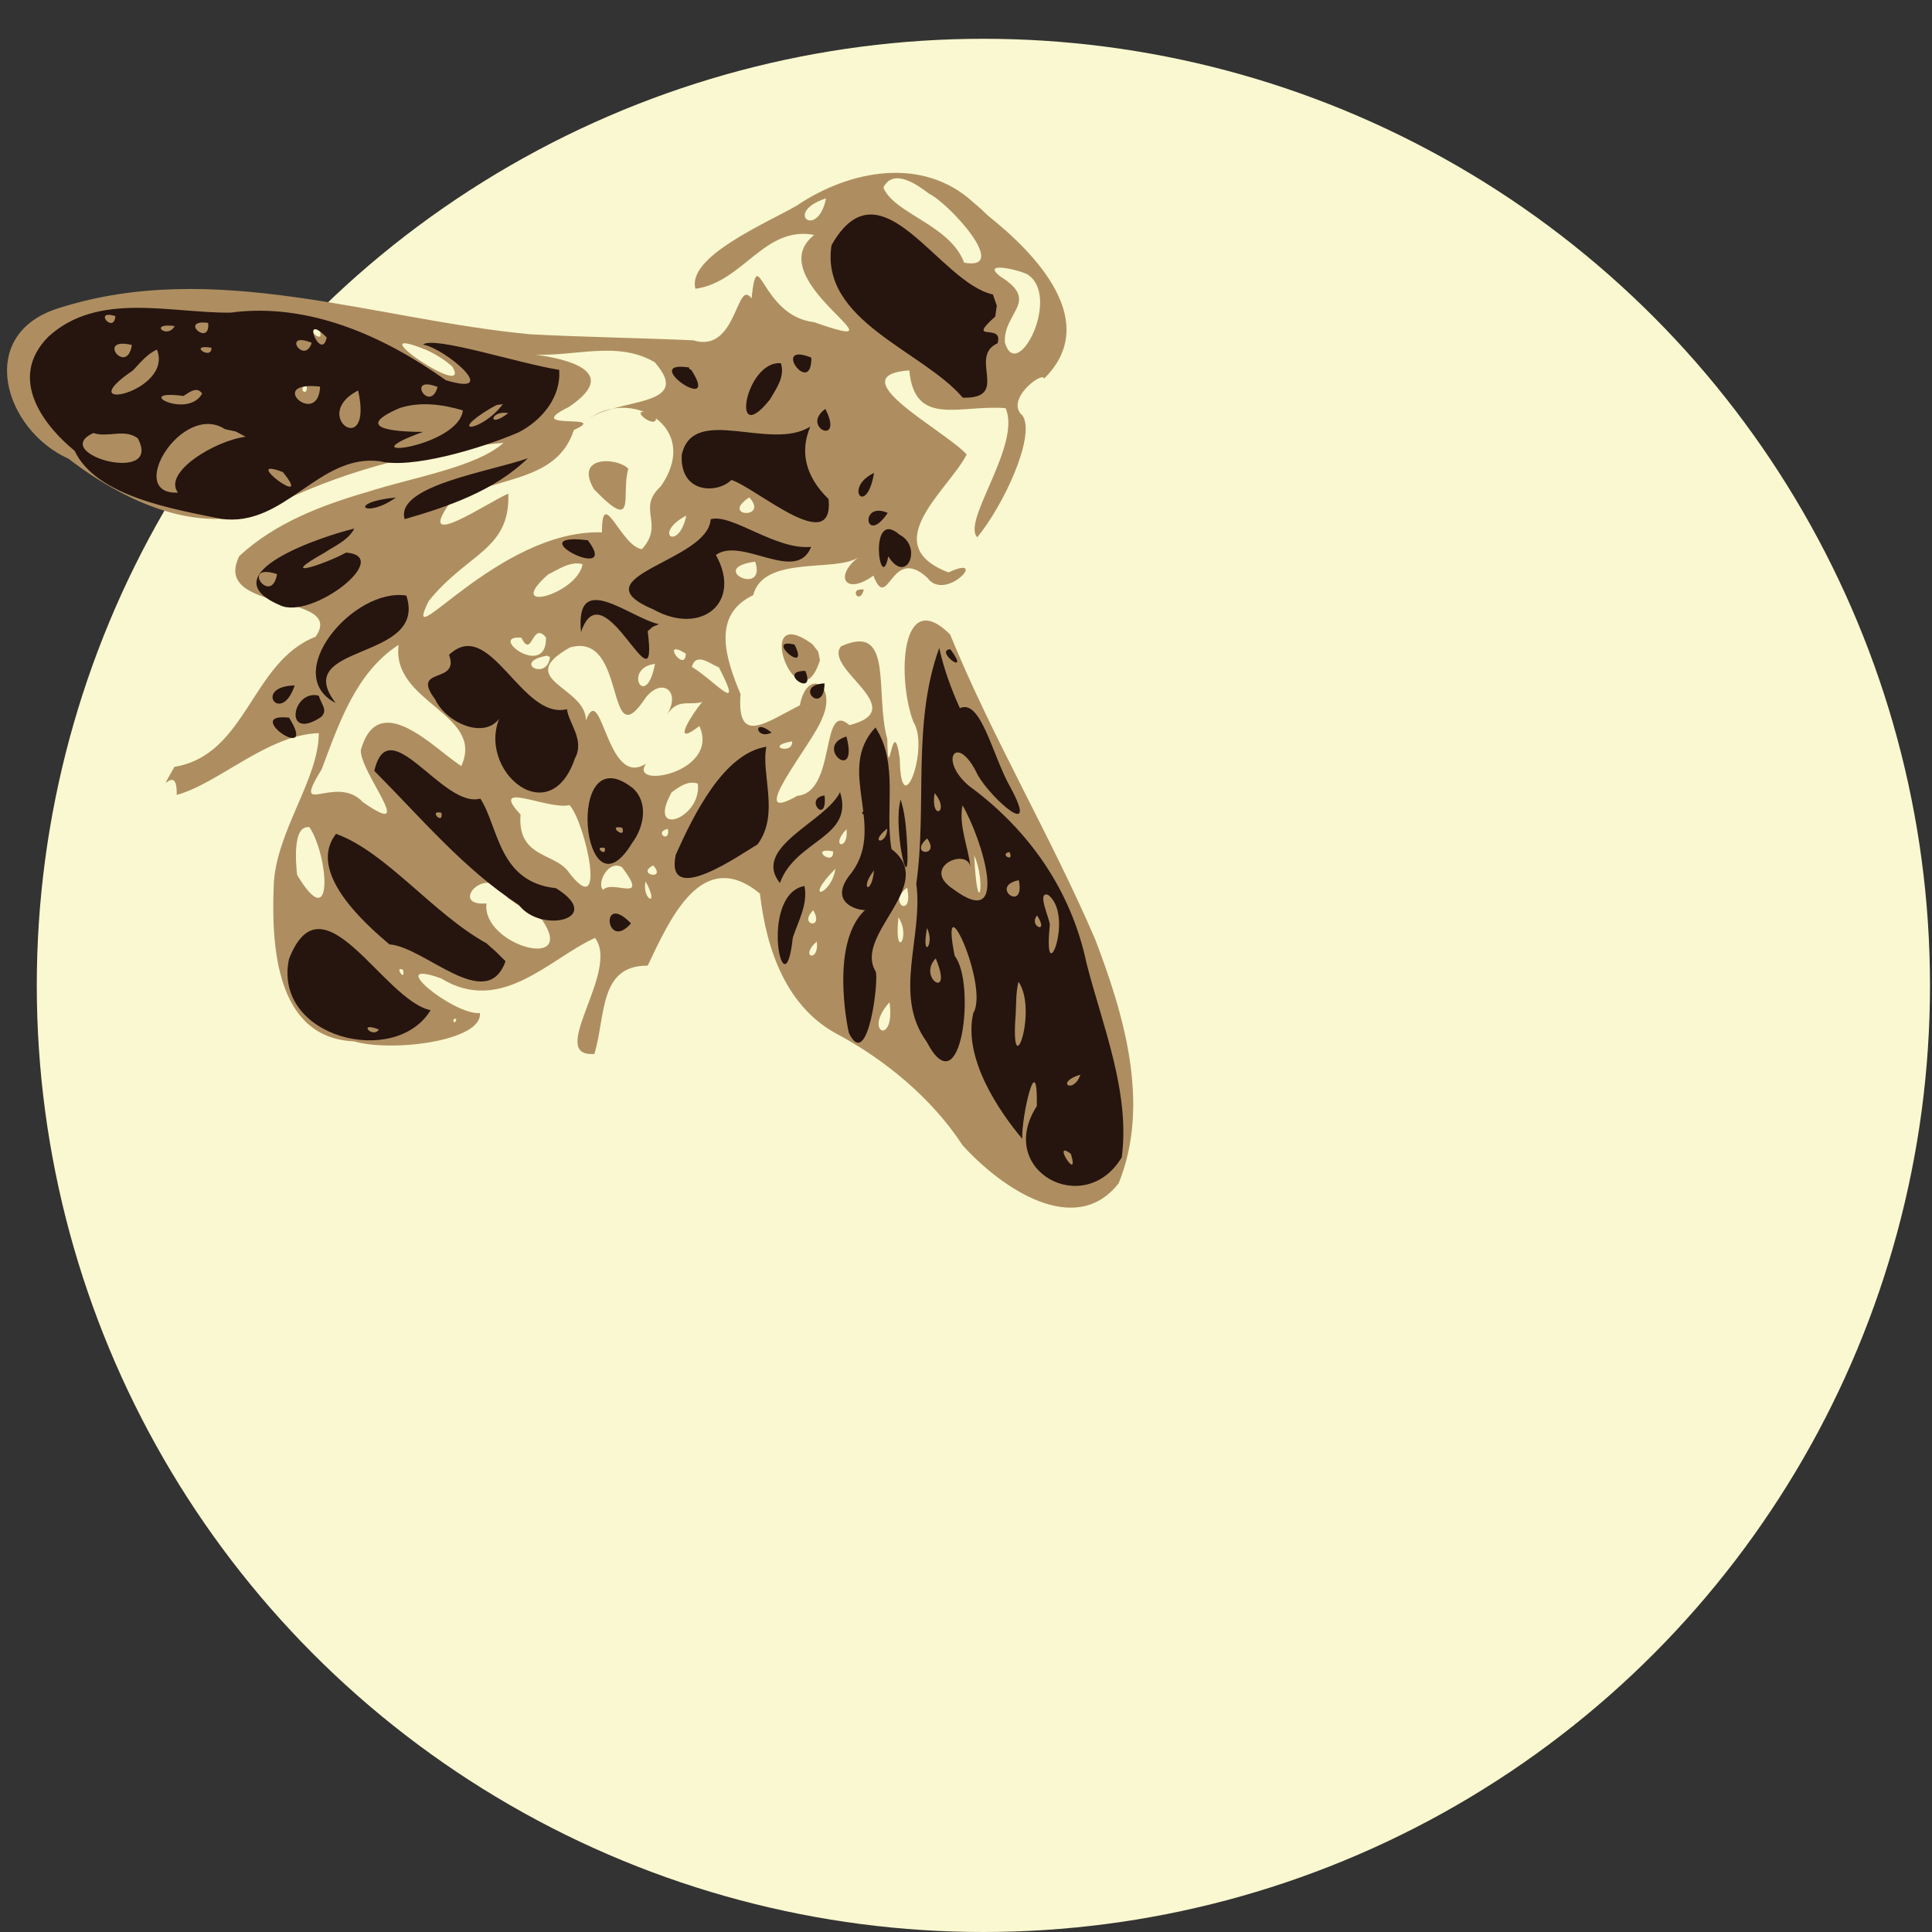
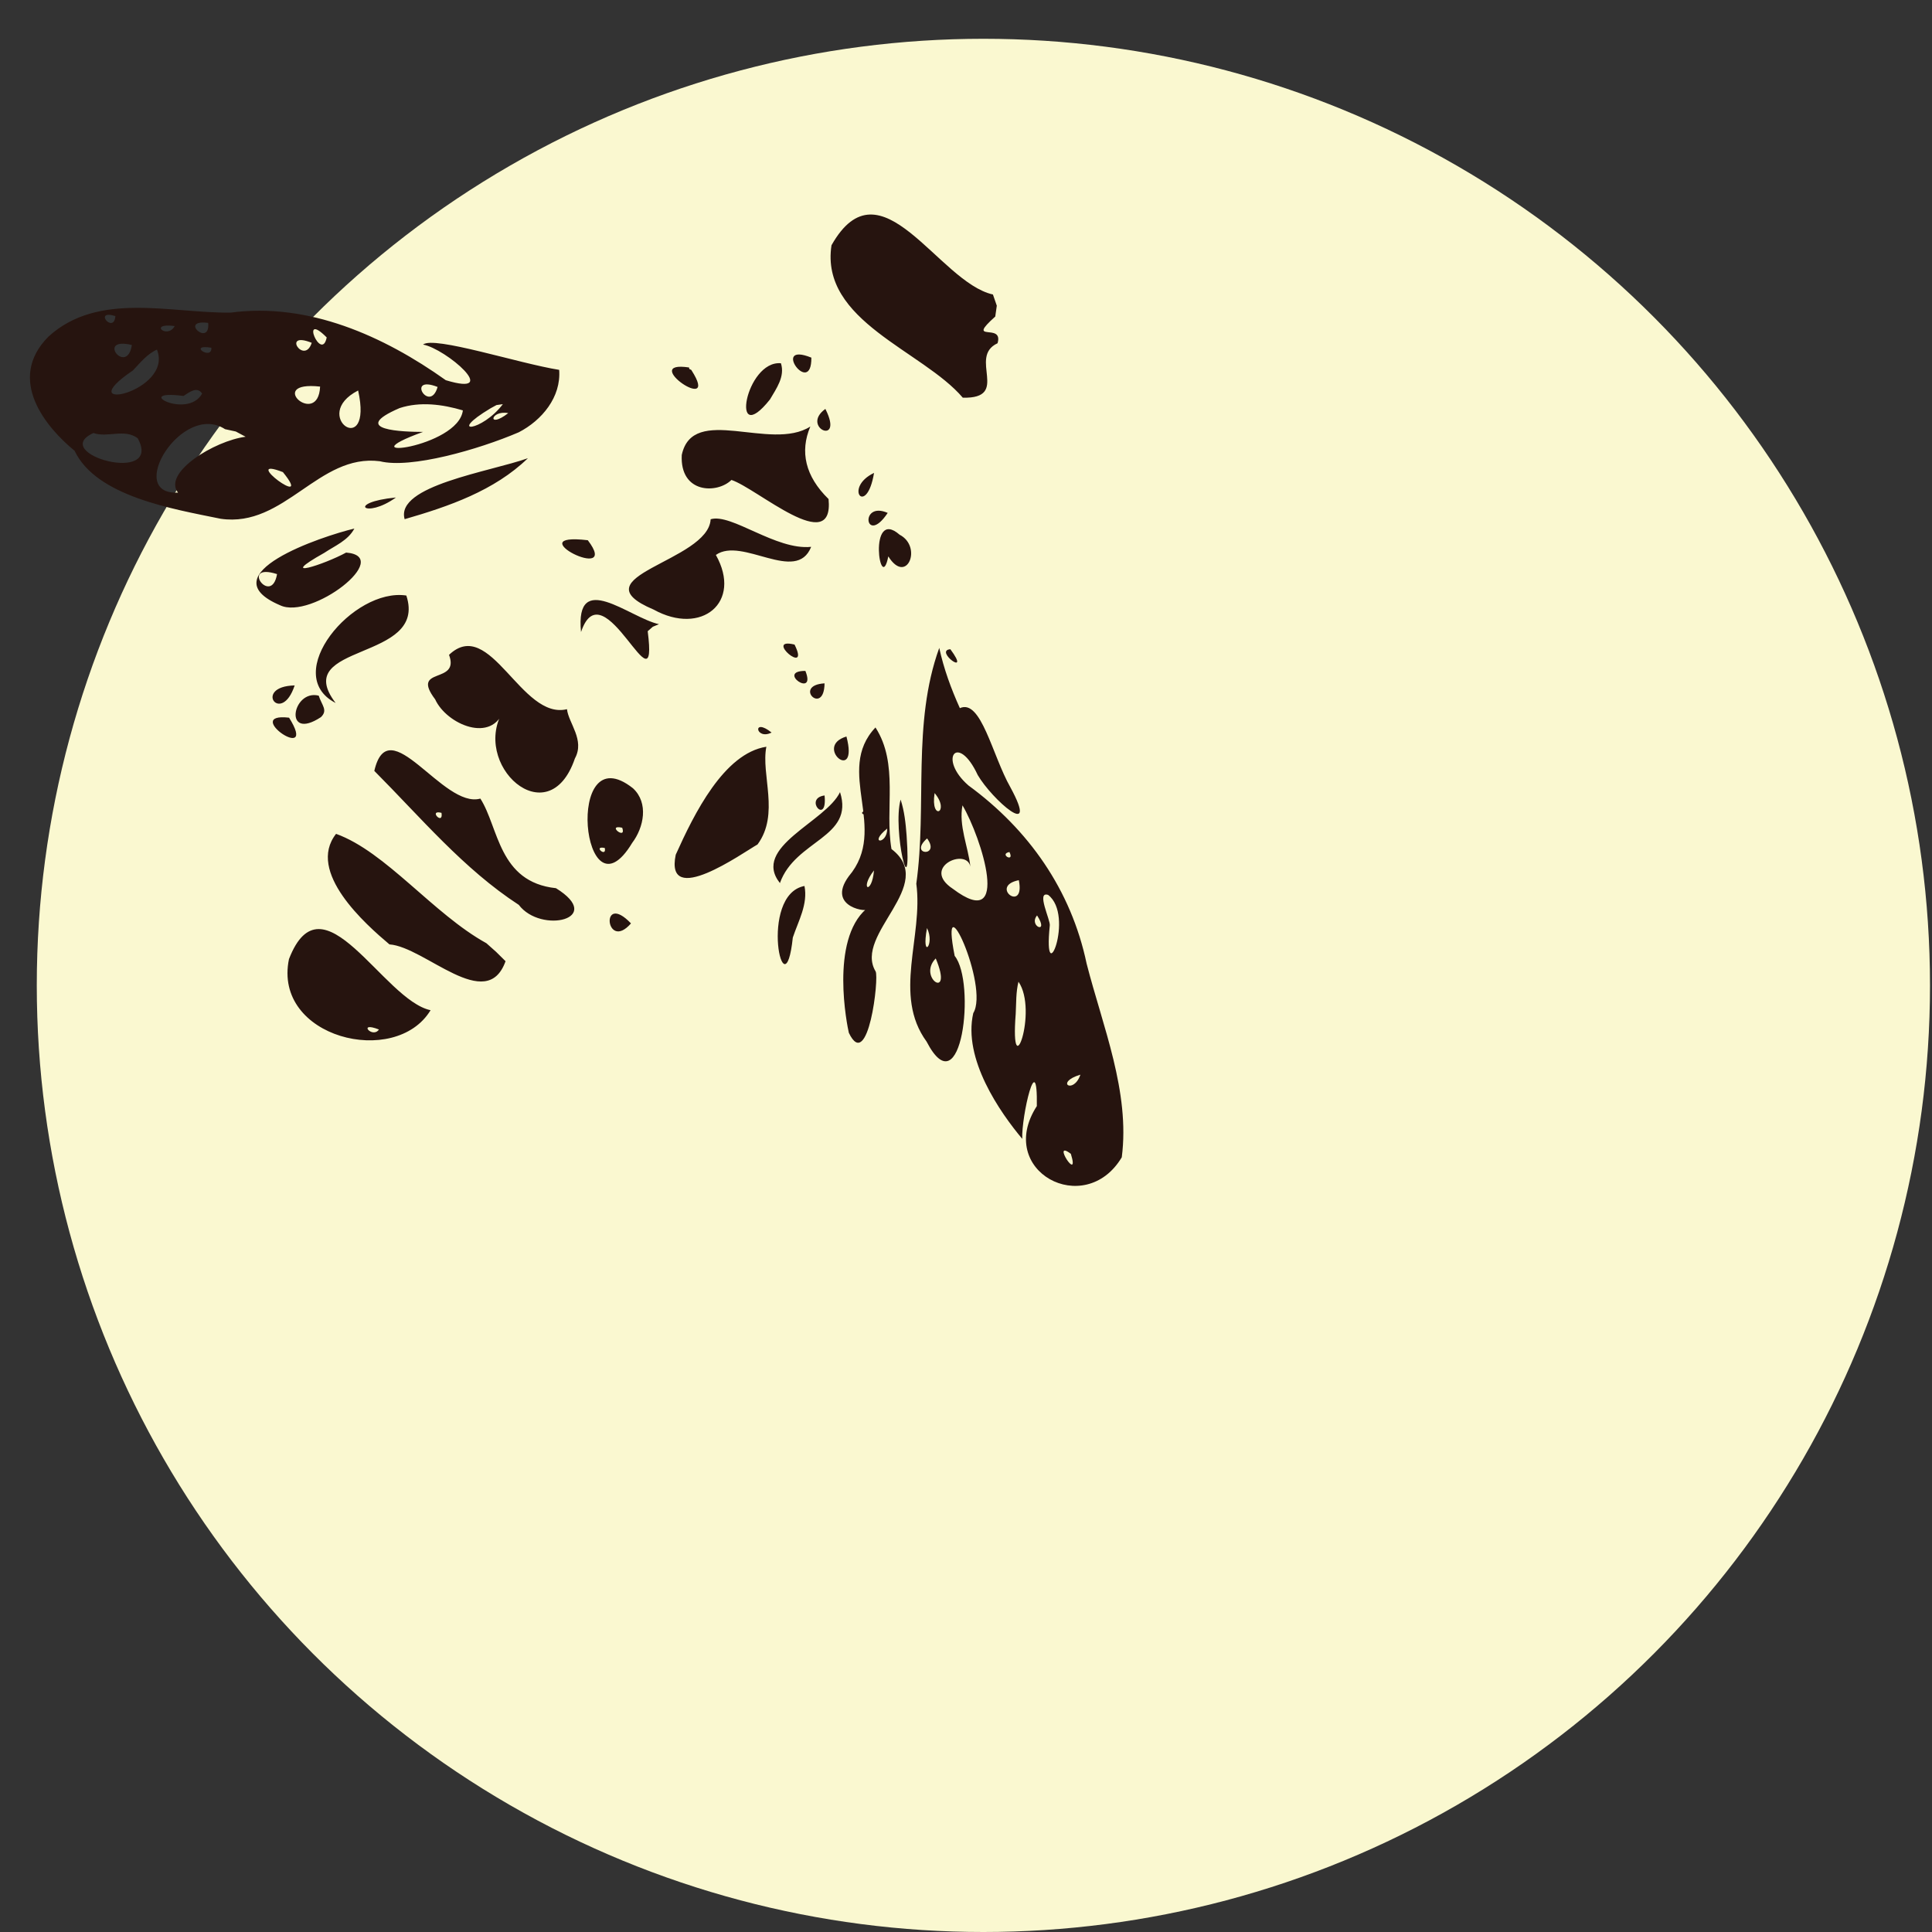
<svg xmlns="http://www.w3.org/2000/svg" width="54mm" height="54mm" version="1.1" viewBox="0 0 54 54">
  <rect x="0" y="0" width="54" height="54" fill="#333333" stroke="none" />
  <circle cx="27.486" cy="27.542" r="26.458" style="color-rendering:auto;color:#000000;fill:#faf8d0;image-rendering:auto;isolation:auto;mix-blend-mode:normal;shape-rendering:auto;solid-color:#000000" />
  <g transform="rotate(40 382.27 148.17)">
-     <path d="m18.679 267.23c-1.937-0.092-3.248 1.542-3.734 3.244-0.336 0.924-1.438 3.071-0.674 3.598 0.909-1.005 0.333-2.59 1.576-3.287-0.417 1.994 4.395 0.806 1.564 1.871-1.26 0.833-2.686-0.772-1.767 0.616-0.706-0.178 0.694 1.447-0.493 1.942-1.207 0.924-2.381 1.883-3.595 2.797-3.606 2.493-8.126 4.049-10.568 7.912-1.333 2.067 1.012 3.591 2.911 3.052 2.075-0.09 4.56-0.757 5.336-2.925 0.904-1.954 2.176-3.712 3.695-5.231-0.146 1.015-1.339 2.391-2.018 3.475-0.751 1.118-1.434 2.338-1.606 3.695 0.417 1.749 2.951-1.147 3.083 0.358-0.929 1.698 0.655 3.761-0.685 5.323 0.221 1.164-0.073-0.227 0.553 0.56 0.699-1.012 0.853-2.901 1.932-3.877 0.83 0.984 0.852 2.889 1.772 4.071 1.017 1.317 2.778 3.233 4.519 1.897 1.013-0.448 2.751-2.317 2.188-2.869-0.505 0.519-3.101 0.56-1.45-0.045 1.956-0.292 1.963-2.394 2.566-3.631 1.139 0.253 1.095 3.454 2.07 2.494-0.438-1.019-1.499-1.976-0.445-2.847-0.358-1.391-0.992-3.538 1.109-3.56 1.158 1.1 2.634 1.975 4.24 1.608 1.391-0.283 3.079-0.327 4.624 0.141 1.595 0.22 4.089-0.024 4.021-1.99-0.727-2.258-2.904-3.702-4.887-4.803-2.813-1.417-5.796-2.455-8.585-3.922-1.942-0.157-0.331 1.911 0.789 2.534 0.816 0.256 1.597 2.457 0.372 1.035-1.051-0.944 0.354 0.921-0.625-0.2-1.109-0.765-1.952-2.63-2.656-1.151 0.03 0.805 2.656 0.06 1.597 1.533-1.096-0.023 0.942 1.669 0.153 2.45-0.603 1.663-0.613-1.433-0.856-2.092-0.279-1.014-1.248-0.841-0.716 0.107-0.427 1.01-0.631 1.994-1.469 0.829-0.949-0.491-2.051-1.163-1.508-2.348-0.509-1.054 1.398-1.99 1.573-2.706-0.19 0.856 0.415 1.068 0.649 0.13 1.01 0.549-0.201-0.984 1.192-0.925 0.844 0.218 0.902-1.657 0.359-0.494-2.06 0.709-1.479-1.777-1.73-2.853-0.92-0.121-4.168 0.623-2.739-0.769 1.142 1.133 1.694-0.177 2.74-0.921 1.005 0.497 1.086 3.211 1.713 3.274-0.009-1.156-0.563-3.219-1.213-3.419-0.681-3e-3 -0.374-1.328-0.206-1.179 0.213-2.255-2.439-2.528-4.133-2.481l-0.269-0.018zm2.491 0.566c1.095-0.067 1.687 2.534 0.69 1.866-0.58-0.617 0.03-1.52-1.288-1.33-0.763 0.021 0.483-0.572 0.597-0.536zm-3.601 0.043c0.601-0.153 3.133 0.188 1.987 0.847-0.988-0.559-2.383 0.214-3.081-0.158-0.141-0.613 0.689-0.67 1.094-0.689zm-2.127 1.951c0.573 1.042-0.675 1.083 0 0zm-0.728 6.586c1.71 0.261-0.236 1.481-0.401 2.462 0.27-1.47 2.579-1.97 2.765 0.087-0.12 0.939 0.758 0.713 0.726 1.682-0.489 0.324-2.022-0.664-1.158 0.361-2.287 1.788-2.027 6.42-2.477 4.58-0.032-1.739 0.83-2.556-0.224-3.727-0.275 0.525-0.947 2.963-1.084 1.25 0.472-1.406 1.933-2.328 1.344-3.792 0.508-1.049-1.14 1.003-0.521-0.402 0.554-1.932-1.293-0.787-2.074-0.245 1.134-0.615 1.768-2.032 3.104-2.254zm0.951 1.106c-0.98 0.402 0.535 0.333 0 0zm7.616 6e-3c-0.381 0.234 0.208 0.433 0 0zm-4.11 0.084c0.829 0.107-0.283 0.953 0 0zm1.282 1.27c0.895 0.552-0.934 1.019 0 0zm-2.304 0.252c0.497 0.91-0.407 1.014 0 0zm-2.079 0.04c-0.398-0.069-1.437 0.672-0.371 1.053 1.753 0.185 0.653-0.379 0.371-1.053zm7.09 0.447c-2.147 0.144 1.224 2.071 0.45 0.207l-0.195-0.154zm-12.698 0.525c1.102 0.387-2.983 0.793-0.841 0.107 0.273-0.075 0.557-0.114 0.841-0.107zm19.958 1.091c0.757 0.366 1.287 1.395 0 0zm-23.47 0.506c0.467 0.252-0.44 0.246 0 0zm14.625 0.054c1.445 0.604 0.188 0.358-0.59 0.475-0.18-0.409 0.368-0.393 0.59-0.475zm-4.772 0.241c0.429 0.736-0.801 2.511-0.555 0.842 0.128-0.289 0.237-0.707 0.555-0.842zm7.668 0.027c0.28 0.272-0.529 0.626 0 0zm-3.852 0.032c0.354 0.453-0.857 0.121 0 0zm1.221 0.741c-0.008 0.361 0.141 1.621 0.371 0.566 1.291 0.621-0.388 2.647-0.467 1.763-0.383 1.264-2.473-1.03-2.063 0.157-0.596-0.733-2.3 0.445-1.653-1.277 0.944-1.403 2.775 1.806 2.522-0.302-0.007-0.736 0.66-0.749 0.764 8e-3 -0.068-0.565 0.297-0.582 0.526-0.916zm-1.697 0.032c0.672 1.188-0.627 0.686 0 0zm7.073 0.101c0.448 0.426-0.053 0.694 0 0zm2.349 0.163c0.731 0.579-0.189 0.681 0 0zm-21.91 0.012c0.319 0.254-0.125 0.296 0 0zm19.668 0.54c0.325 0.321-0.62 0.352 0 0zm2.587 0.237c0.642 0.195 0.696 1.038 0 0zm-2.223 0.092c0.402 0.652-0.108 1.336 0 0zm-10.351 0.248c0.781 0.896-1.317 1.008-0.525 0.448 0.632 0.278-0.085-0.563 0.525-0.448zm0.437 0.347c0.385 0.571-0.737 0.81-0.09 0.025zm5.441 0.056c0.715 0.676-0.122 2.111-0.406 0.659 0.055-0.24 0.14-0.572 0.406-0.659zm4.745 0.637c0.603 0.217-0.06 0.604 0 0zm3.286 0.6c0.931 0.835-0.045 1.14 0 0zm-2.65 7e-3c0.449 0.403-0.101 0.662 0 0zm-3.465 0.019c0.138 0.223-0.159 0.056 0 0zm-1.747 0.242c0.335 0.278-0.254 0.338 0 0zm-9.07 0.898c0.882 1.381 3.093-0.088 3.519 1.47-0.894 0.113-3.173-0.186-2.44 1.458 0.36 0.497 2.879 0.907 0.986 1.081-1.112-0.139-1.232 1.696-1.477 0.038-0.449-1.282-1.008-2.68-0.589-4.047zm9.414 0.148c0.575 0.086-0.221 0.515 0 0zm-2.877 0.213c0.631 0.074 3.03 1.898 1.115 1.433-0.634-0.099-1.307 0.606-1.993-0.351-1.337-0.169 0.534-0.597 0.878-1.082zm3.004 0.268c0.813 0.321 0.226 0.46 0 0zm-0.763 0.118c1.273 0.293 0.009 0.428 0.003 0.823-0.246 7e-3 -0.45-0.741-0.003-0.823zm-22.414 0.341 0.107 0.053zm21.654 2.223c1.69 0.48-0.857 1.625-1.492 0.646-0.786 0.787-0.743-0.975 0.35-0.502 0.383-0.029 0.767-0.06 1.143-0.143zm-6.651 2.195c0.921 0.271 2.508 1.909 0.592 1.243-0.223-0.216-1.009-0.987-0.592-1.243zm4.567 1.374c0.305 0.235-0.29 0.071 0 0zm2.021 0.091c0.121 0.201-0.151 0.082 0 0z" style="fill:#ae8e60" />
    <path d="m20.743 268.85c-1.383 0.722-4.851-0.901-4.341 1.846 1.113 1.834 3.849 0.617 5.55 0.905 1.052-0.842-0.627-0.956-0.234-1.79-0.245-0.57-0.691 0.595-0.529-0.531l-0.162-0.26zm-2.753 4.614c-1.186 0.385 0.735 0.861 0 0zm-0.551 0.667c-0.817 0.571 0.463 2.785 0.416 0.973-0.059-0.344-0.085-0.765-0.416-0.973zm1.772 0.18c-0.213 0.846 1.085 0.474 0.018 7e-3zm2.192 0.495c-0.397 0.873 0.647 1.096 0 0zm-2.198 0.153c-0.395 1.256-2.93 1.619-2.241 2.918 0.655 0.865 1.46 0.196 1.512-0.358 0.698-0.281 3.593-0.189 2.423-1.336-0.91-0.068-1.47-0.498-1.693-1.224zm3.209 0.458c-0.836 0.246 0.125 1.126 0 0zm0.647 0.253c-1.194-0.024 0.703 1.677 0.147 0.667 0.919 0.297 0.568-0.827-0.147-0.667zm-7.511 0.201c-1.244 0.757 1.579 0.48 0.106 0.019-0.039-0.022-0.068 0.04-0.106-0.019zm10.655 1.339c-0.337 0.329 0.992 0.239 0 0zm-0.261 0.173c0.773 2.111 2.572 3.586 3.744 5.459 1.104 1.005 1.49 2.809 3.056 3.196 1.977 0.822-0.008-2.162-0.937-2.339-1.784-1.434 1.296 0.022 1.426 0.891 0.599 1.17 2.352 1.643 3.308 1.812-0.426-0.465-1.343-2.274-0.277-0.964 0.269 2.139 3.058 1.558 2.739-0.429-0.993-1.551-2.758-2.459-4.233-3.516-1.654-1.299-3.65-1.829-5.73-1.691-1.145-0.021-1.184-0.948 0.011-0.39 0.74 0.267 2.542 0.313 0.915-0.326-0.953-0.354-2.22-1.374-2.499-0.785-0.534-0.257-1.055-0.556-1.524-0.92zm-4.56 0.137c-0.691 0.711-2.317 0.708-2.647 1.214 0.718 0.944-1.875 3.659 0.403 2.958 1.498-0.293 1.774-1.75 0.35-2.288 0.228-0.87 2.25-0.818 1.895-1.885zm-8.575 0.737c-0.967 0.582-3.299 1.52-3.368 1.904 0.56-0.322 2.651-0.296 1.127 0.354-2.118 0.169-4.342 0.796-5.824 2.422-1.283 1.097-3.212 1.918-3.466 3.778-0.147 1.698 1.606 1.994 2.61 1.98 1.285 0.589 3.147-0.518 4.352-1.17 1.533-0.951 0.918-3.156 2.372-4.09 0.797-0.386 1.898-2.015 2.454-3.115 0.28-0.669 0.28-1.517-0.257-2.064zm9.976 1.653c-0.818 0.405 0.944 0.412 0 0zm-10.565 0.093c0.053 0.959-0.668 1.694-0.187 0.305l0.067-0.171zm0.277 0.095c-0.16 0.735-0.449 0.255 0 0zm11.627 0.103c-0.657 0.623 0.592 0.722 0 0zm1.883 0.03c-0.099 1.676 2.111 1.915 2.102 3.668 0.074 1.106 1.138 0.375 0.962 0.378-0.216 1.335 1.692 2.851 1.852 2.97 1.141 0.519-0.345-1.735-0.531-1.796-1.149-0.397-0.214-2.981-1.858-2.905-0.87-0.738-1.367-1.955-2.526-2.315zm-2.517 0.048c-0.637 0.533 0.75 0.4 0 0zm5.778 0.055c0.988 0.35 3.357 1.852 1.296 1.961-1.08 0.125-0.453-1.137-0.025-0.79-0.412-0.394-0.987-0.661-1.27-1.171zm1.845 0.157c0.321 0.14-0.198 0.241 0 0zm-2.661 0.082c0.688 0.122 0.421 0.695 0 0zm-14.724 0.137c-0.571 0.974-2.352 2.975-1.544 3.52 0.715-1.065 1.409-2.218 1.544-3.52zm18.984 4e-3c0.952-0.042 1.674 2.231 0.586 0.626-0.074-0.128-0.922-0.493-0.586-0.626zm-22.198 0.093c0.322 0.722-0.921 0.311 0 0zm0.962 0.048c0.58 0.883-1.679 3.269-0.467 1.177-0.404 0.337-1.636 1.317-0.929-0.09 0.319-0.514 0.852-0.851 1.395-1.087zm20.344 0.07c0.749 0.599-0.541 0.677 0 0zm-6.272 0.021c-0.539 0.817 1.14 0.804 0 0zm2.293 0.377c0.361 0.794 2.262 2.205 0.774 0.662-0.237-0.243-0.484-0.482-0.774-0.662zm5.003 0.029c0.629 0.193 0.003 0.395 0 0zm-16.36 0.038c-1.691 1.109 1.545 0.348 0 0zm12.622 0.289c0.64 0.157-0.108 0.706 0 0zm-21.856 0.06c0.349 0.639-1.089-0.098 0 0zm12.266 0.17c-0.741 0.392-2.8 0.323-1.528 1.568-0.718-1.831 3.217 0.447 1.413-1.215l0.029-0.187zm-12.49 0.214c0.252 0.624-0.88 0.286 0 0zm21.049 0.062c0.297 0.346-0.136 0.682 0 0zm-0.787 0.015c-0.158 0.209 0.223 0.071 0 0zm-3.414 6e-3c-0.704 0.017-0.197 0.459 0 0zm2.536 0.046c0.231 0.897-0.916 2.769 0.347 3.027-0.449-1.201 0.786-2.311-0.347-3.027zm-17.534 0.058c1.59 1.22-0.598 1.424 0 0zm11.992 0.195 9.26e-4 0.112zm5.271 0.096c-0.407 0.448 0.619 0.604 0 0zm-2.122 3e-3c-0.788 0.903-0.343 2.729-4e-6 3.94 0.73 1.357 1.398-1.234 1.567-1.69-0.067-1.054-1.185-1.553-1.567-2.251zm-16.025 0.306c0.712 0.929-1.303 0.868 0 0zm25.645 0.195c0.956 0.265 1.751 2.464 0.519 0.739-0.18-0.24-0.386-0.466-0.519-0.739zm-5.093 0.213c0.404 0.574 0.023 0.682 0 0zm-24.093 0.239c0.497 0.491-0.718 0.461 0 0zm26.263 0.042c0.479 0.21 0.459 0.811 0 0zm-19.106 0.323c-0.987 1.007-0.263 1.027 0 0zm25.025 0.061c0.215 0.556-0.418 0.636 0 0zm-31.667 0.048c0.255 0.272-0.595 0.354 0 0zm26.481 0.062c1.169 0.601-0.057 0.753 0 0zm-27.656 0.133c0.088 0.428-0.644 0.409 0 0zm23.544 0.674c-0.838 1.022 1.919 3.157 0.677 1.314-0.18-0.455-0.273-0.99-0.677-1.314zm-23.501 0.149c1.133 0.606-0.745 2.999-0.14 0.877 0.019-0.294 7e-3 -0.603 0.14-0.877zm-1.492 0.029c0.302 0.425-0.617 0.261 0 0zm3.249 0.1c0.165 0.829-1.616 1.19-0.355 0.386 0.055-0.169 0.104-0.457 0.355-0.386zm1.707 0.144c-0.596 0.649-1.134 2.263-0.444 2.411-1.092 1.011-1.557-2.027-0.132-2.204l0.272-0.143zm3.978 0.012c-0.553 0.744-2.321 3.617-0.213 2.977 0.943-0.242 1.567-3.094 0.468-2.315-0.247 0.637-1.024 1.884-0.463 0.4 0.1-0.344 0.288-0.691 0.208-1.062zm7.798 0.047c-0.778 1.064-3.322-0.625-3.502 0.956 0.781 0.442-0.637 0.94 0.502 1.202 0.692 0.332 2.038-0.068 1.653-1.027 0.233 1.794 3.234 1.927 2.401-0.219-0.115-0.577-0.77-0.641-1.054-0.911zm-15.86 0.02c0.462 0.759-0.943 0.471 0 0zm5.518 8e-3c1.418 0.274-1.276 0.438 0 0zm4.86 0.425c-1.285 0.784-1.281 3.954 0.417 3.571-2.079-0.463 1.245-2.542-0.417-3.571zm24.259 0.015c0.751 0.486-0.712 0.035 0 0zm-15.943 0.04c-2.477 0.07 1.381 3.852 0.964 1.184-0.028-0.54-0.36-1.155-0.964-1.184zm0.478 1.038c0.337 0.199-0.419 0.219 0 0zm-17.372 0.365c1.407 0.551-1.639 1.943-1.042 0.685 0.398-0.155 0.582-0.657 1.042-0.685zm17.363 0.382c0.229 0.182-0.316 0.17 0 0zm-11.938 0.024c0.469 0.806-1.031 0.422 0 0zm13.854 1.12c-1.26-0.138-0.022 1.077 0 0zm-5.468 0.034c-0.613 0.898-3.583-0.287-2.768 1.312 1.841 0.165 3.671 0.496 5.501 0.273 1.002 0.229 2.112-1.258 0.496-1.025-1.345 0.904-2.318-0.278-3.229-0.56zm-5.31 0.7c-0.69 0.334 0.07 1.634 0.433 0.42 0.03-0.277-0.192-0.268-0.433-0.42zm-0.699 0.213c-0.887 0.78 0.441 1.11 0 0zm5.433 0.09c0.285 0.247-0.36 0.174 0 0zm-4.973 0.701c-1.143 0.756 1.519 0.492 0 0zm8.277 1.284c-1.667 0.327-3.793-0.152-5.184 0.359 0.043 1.351 2.257 1.406 3.129 1.408 0.803-0.584 3.335-0.25 2.788-1.726l-0.366-0.03zm0.008 2.437c-1.191 0.638-4.791-1.011-3.95 1.45 1.062 1.977 4.24 0.425 3.95-1.45zm-0.759 1.341c0.035 0.321-0.627 0.212 0 0z" style="fill:#26140f" />
  </g>
</svg>